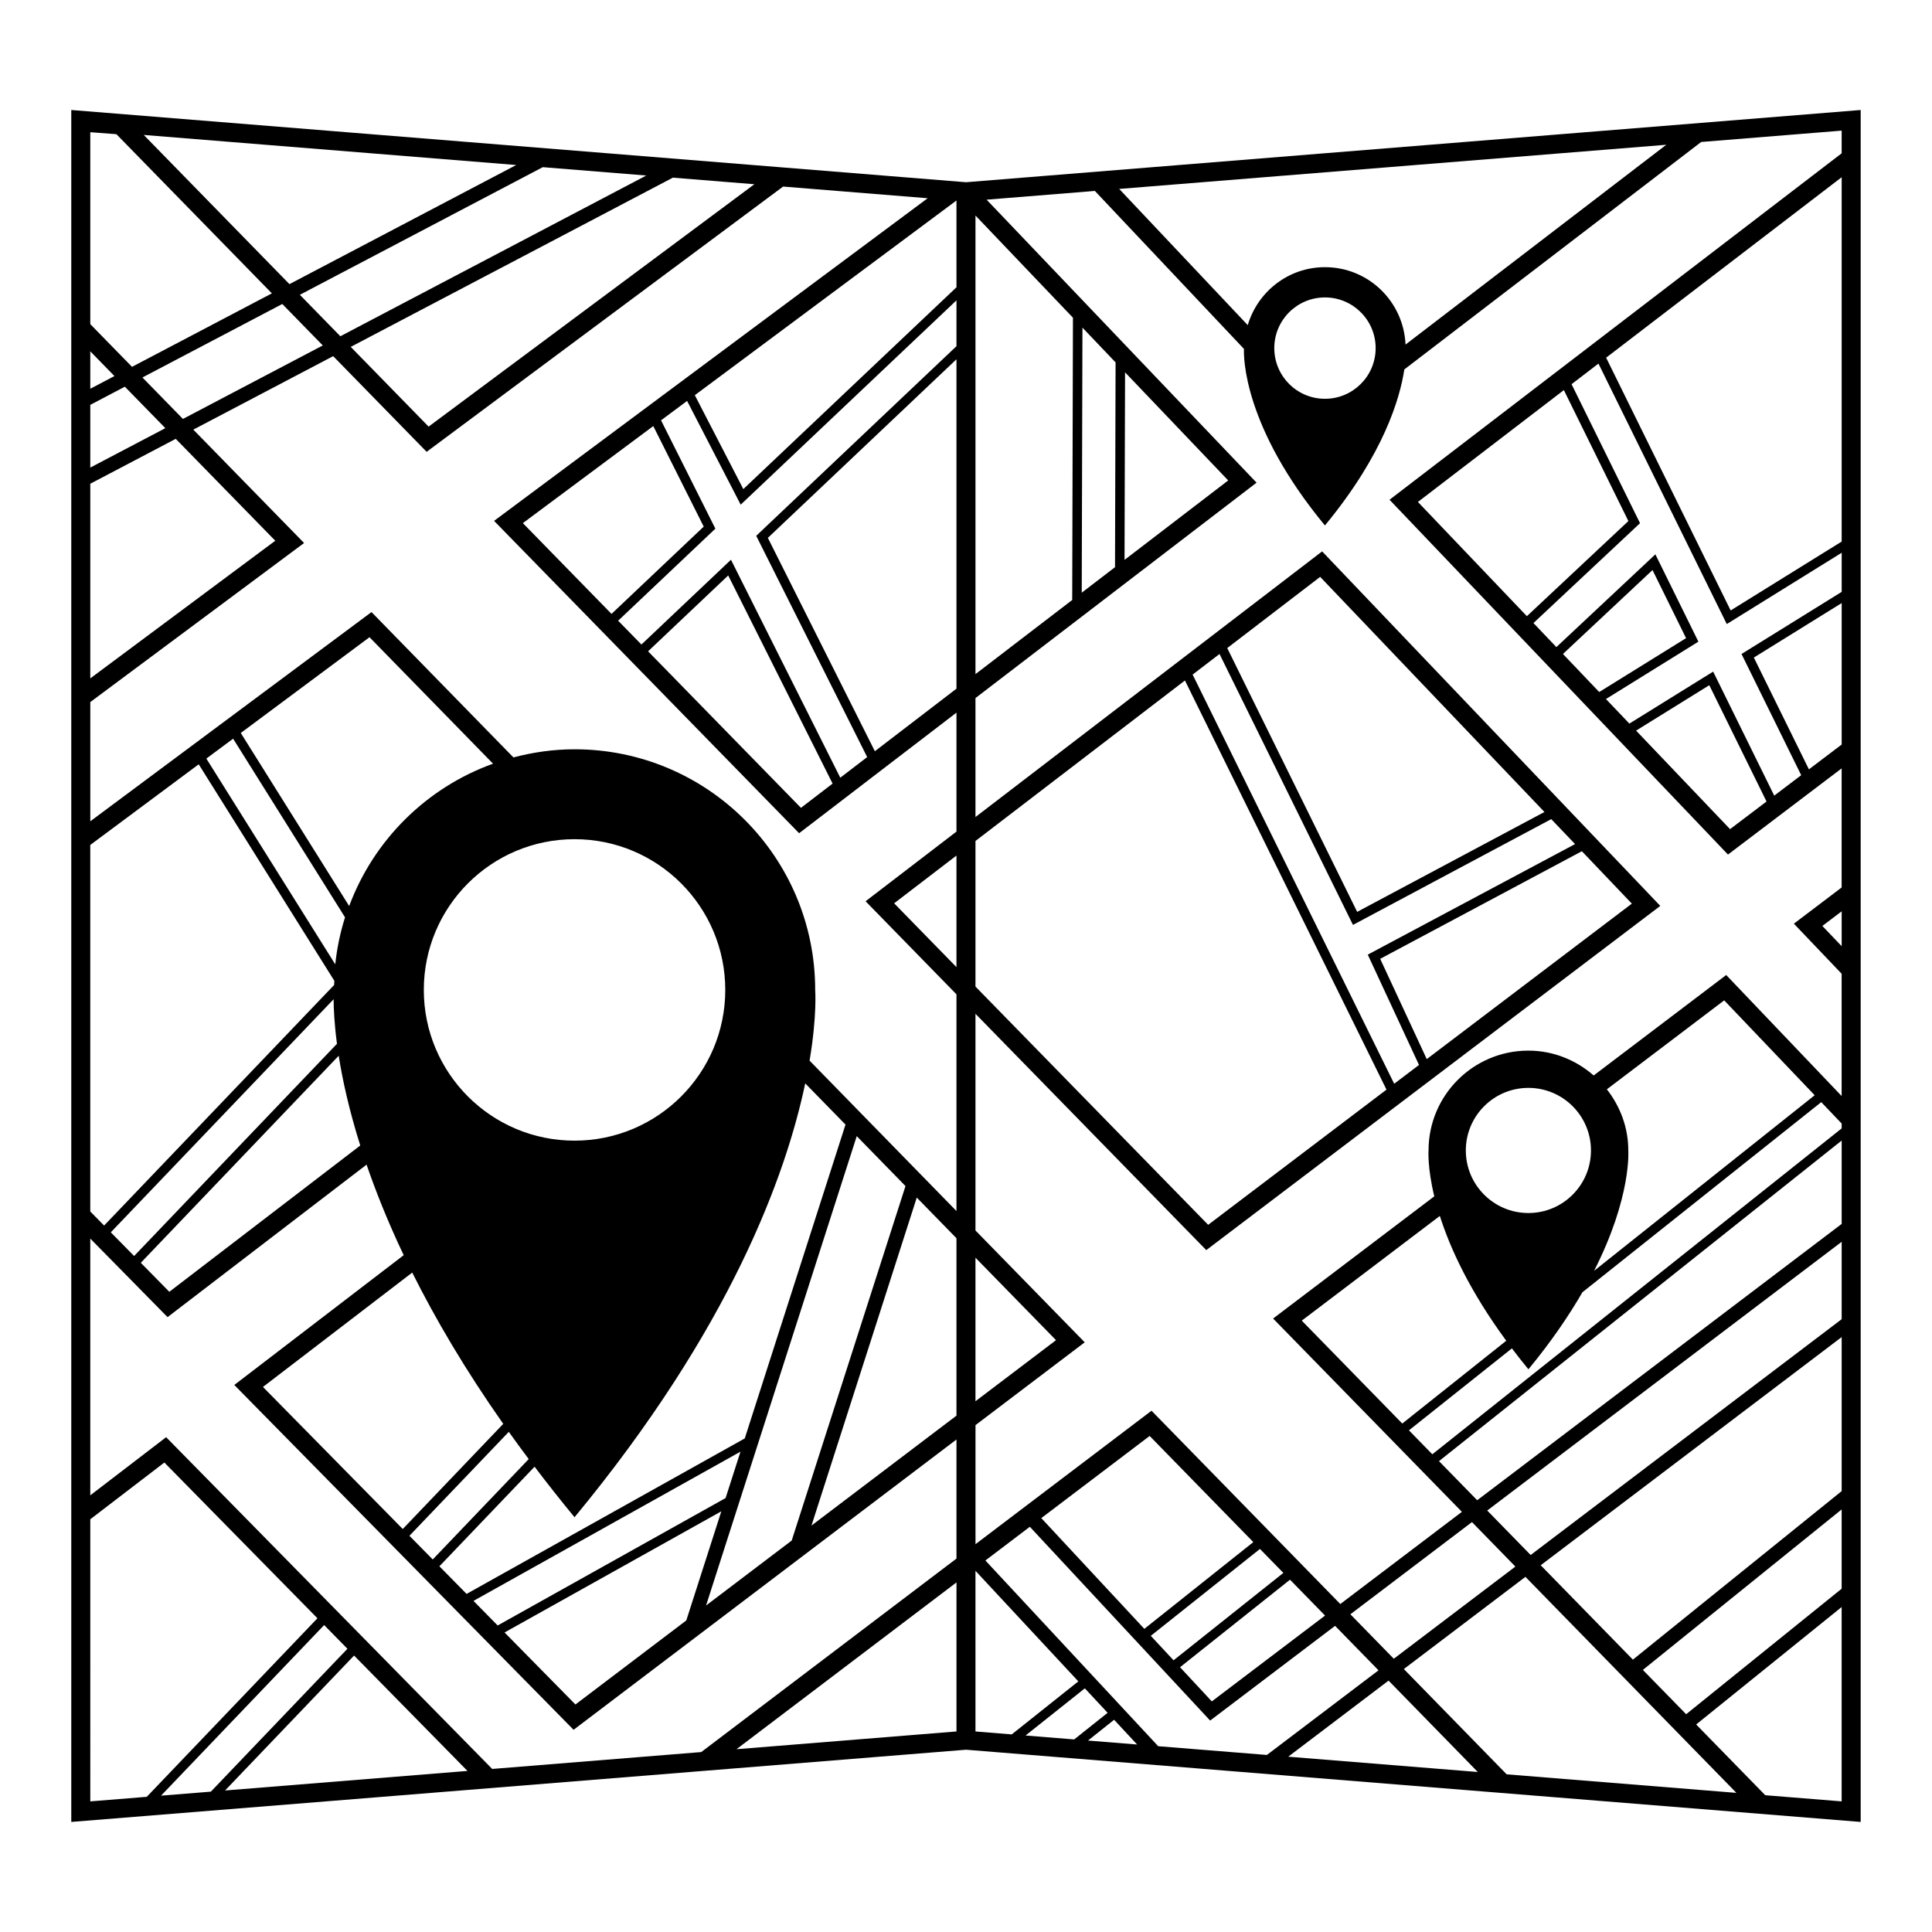
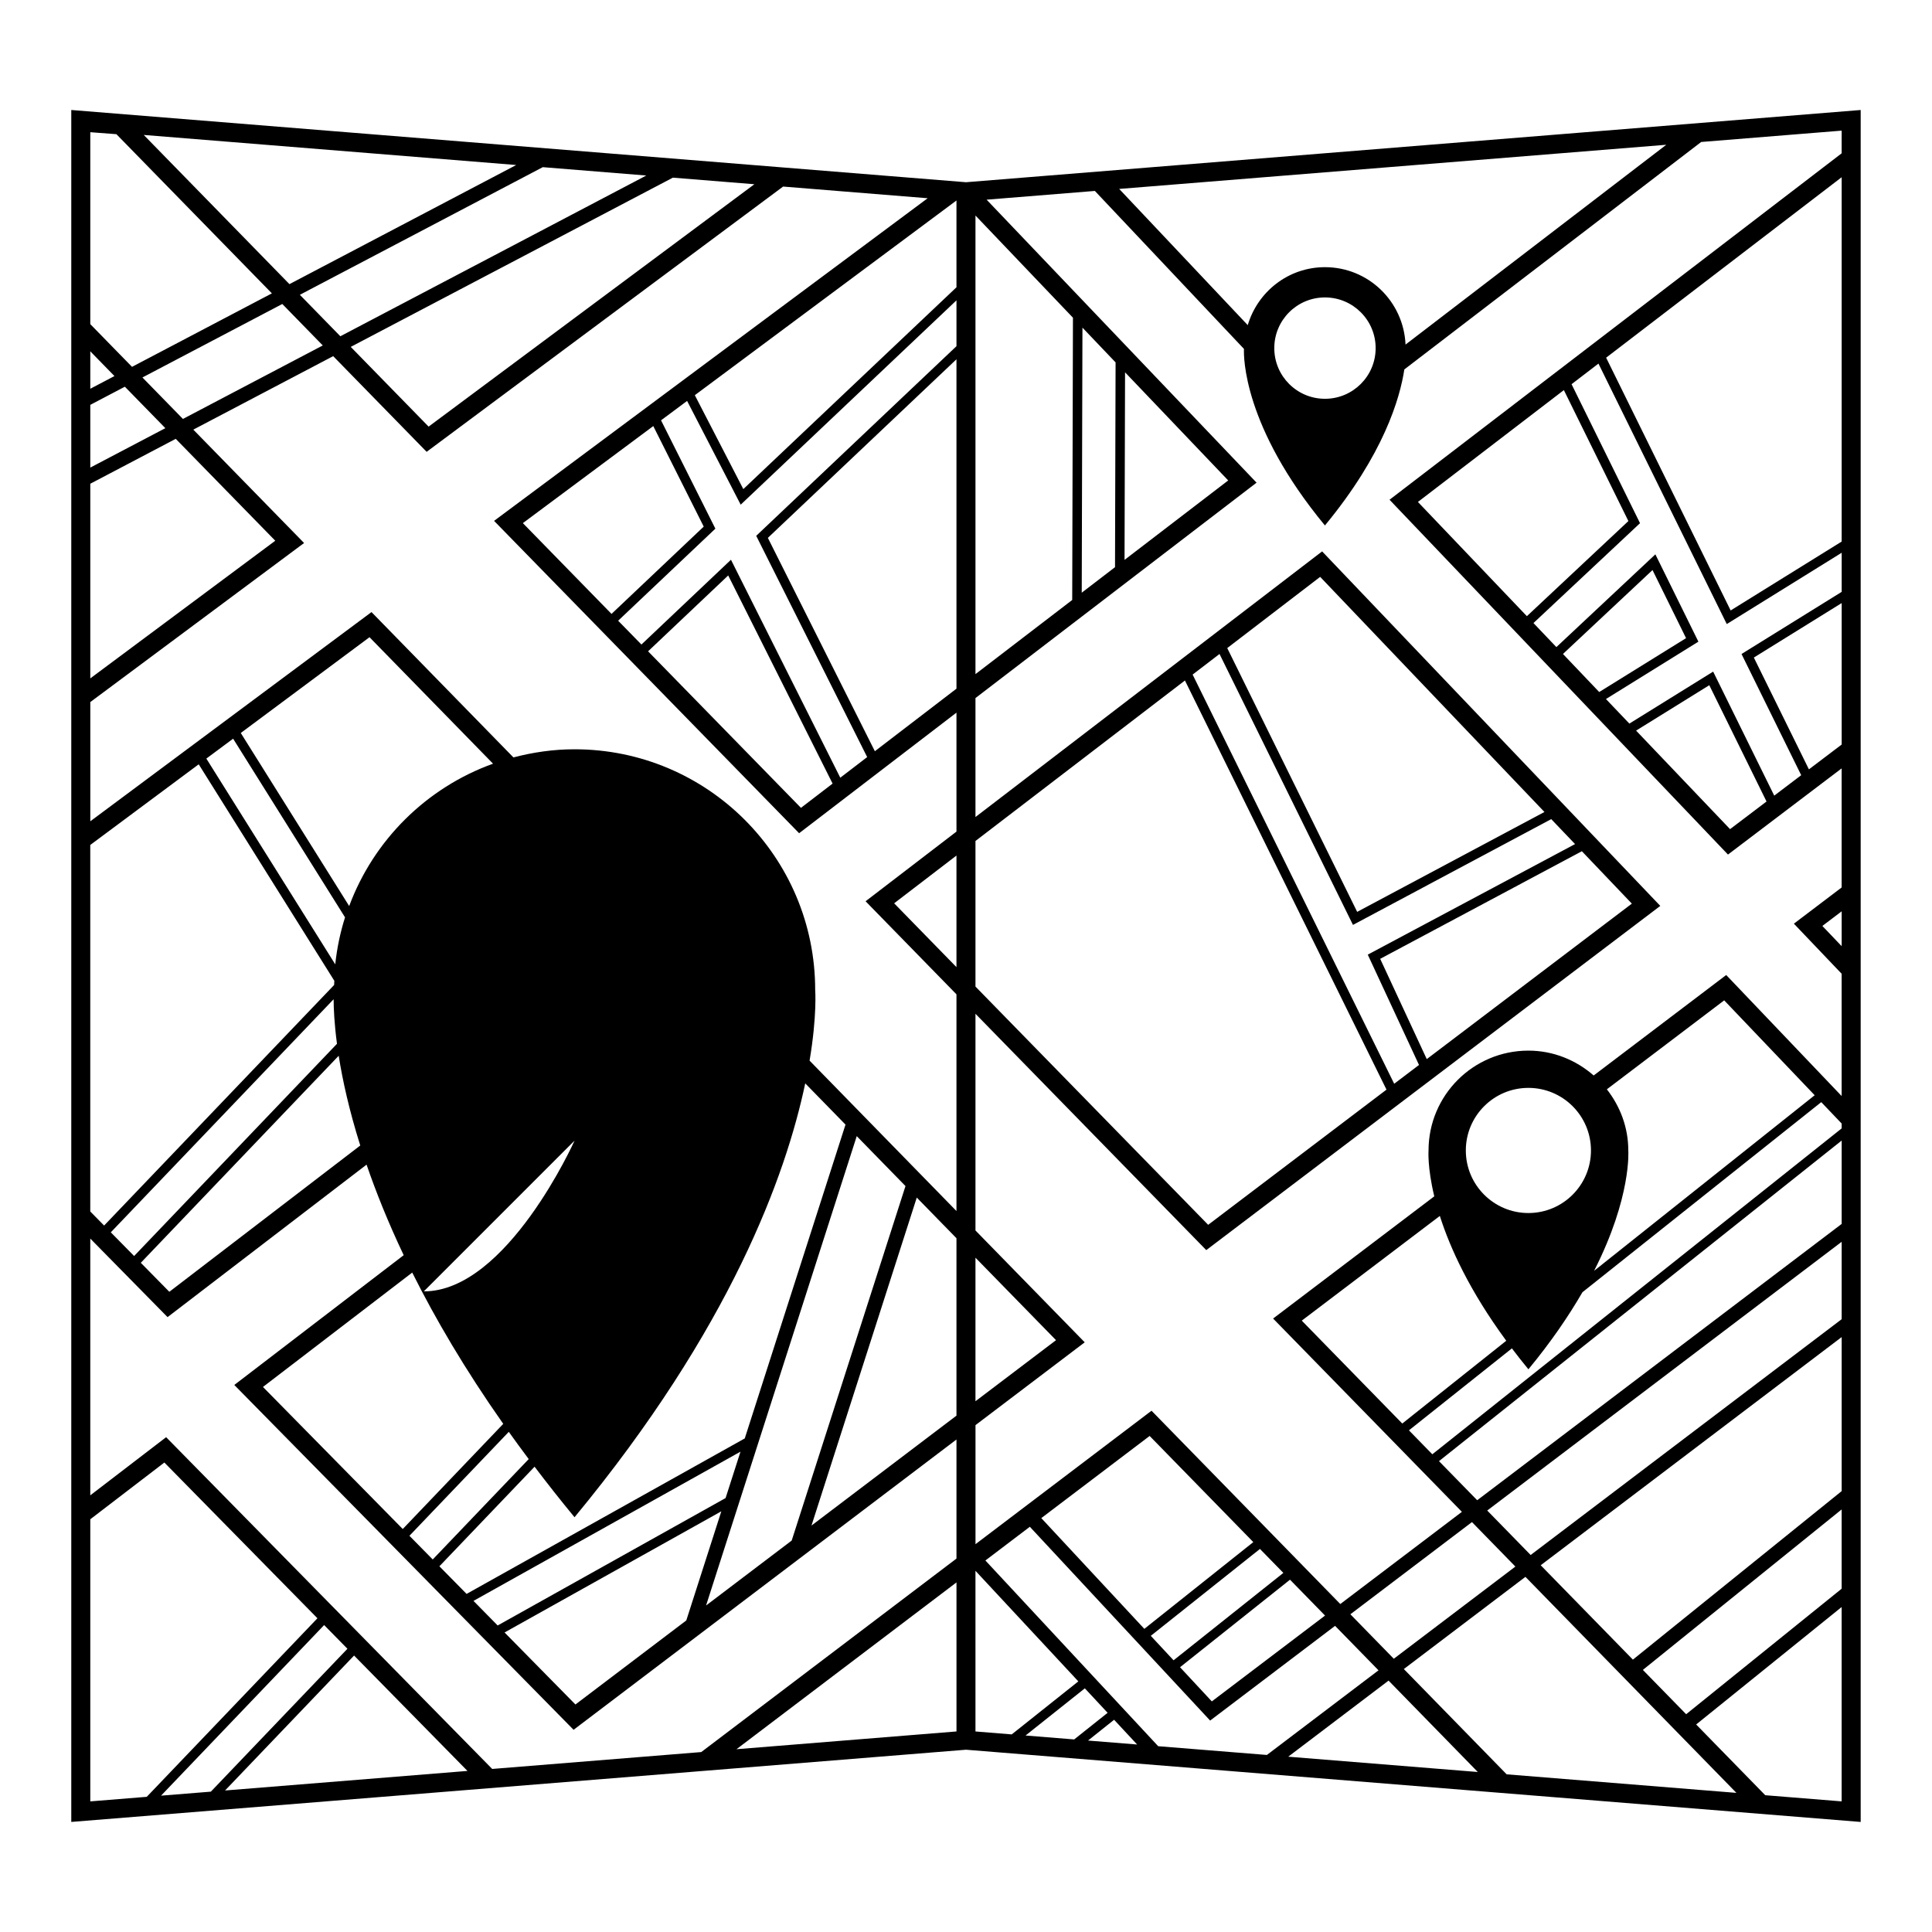
<svg xmlns="http://www.w3.org/2000/svg" fill="#000000" width="800px" height="800px" version="1.1" viewBox="144 144 512 512">
-   <path d="m637.1 173.15-237.1 19.141-237.11-19.141v453.68l237.11-19.137 237.1 19.141zm-5.039 391.87-41.211 33.266-11.473-11.742 52.68-42.527v21.004zm-194.53 32.891-8.863 7.055-12.883-1.039 15.707-12.5zm1.719 1.844 6.098 6.555-13.008-1.047zm-34.109-42.211 11.777-8.934 47.781 51.359 33.109-25.102 11.512 11.785-29.582 22.43-28.805-2.32zm-169.07 23.395-36.195 37.867-13.199 1.062 43.223-45.211zm1.762 1.797 30.051 30.578-64.242 5.184zm-49.805-57.867-20.102 15.406v-68.039l20.48 20.816 52.738-40.41c2.504 7.281 5.707 15.289 9.84 23.992l-44.891 34.395 89.914 91.383 101.47-76.93v31.555l-67.637 51.277-55.402 4.473zm99.812-336.57 27.434 2.215-81.078 42.598-10.73-10.988zm-67.133 31-38.613-39.539 98.707 7.969zm248.78 52.023-27.473 21.051 0.137-49.707zm-29.996 22.984-8.82 6.762 0.188-70.242 8.781 9.211zm-11.344 8.695-25.637 19.645v-121.53l25.832 27.078zm-61.465 47.098-28.969-57.762-23.73 22.469-6.168-6.312 25.766-24.395-14.398-28.711 6.906-5.141 14.203 27.496 57.184-54.148v12.148l-53.07 50.254 29.406 58.637zm-2.035 1.559-8.387 6.43-40.512-41.484 21.234-20.105zm-47.52-94.746 13.367 26.641-24.434 23.137-23.496-24.059zm58.719 86.168-28.355-56.539 49.984-47.328v87.289zm21.629-145.93v22.98l-56.488 53.484-12.852-24.887 69.32-51.582zm-122.54 84.883 80.84 82.777 41.699-31.957v31.527l-24.086 18.461 24.086 24.668v57.426l-38.926-39.855c2.019-12.066 1.484-18.738 1.484-18.738 0-35.227-28.555-63.777-63.777-63.777-5.606 0-11.012 0.797-16.191 2.156l-37.613-38.516-74.52 55.441v-31.594l56.652-42.152-29.352-30.047 37.066-19.473 24.766 25.355 94.469-70.297 38.309 3.094zm192.25 35.277 35.367 71.797 52.543-28.031 6.312 6.613-54.934 29.301 13.578 29.234-6.574 4.984-53.418-108.44zm2.047-1.566 24.625-18.871 59.438 62.312-49.629 26.469zm52.875 108.93-12.344-26.574 53.449-28.516 13.246 13.887zm-64.086-100.34 53.414 108.43-47.258 35.824-61.668-63.137v-38.586zm-60.547 75.965-16.516-16.914 16.516-12.656zm0 118.86-38.422 29.129 27.902-86.918 10.52 10.773zm5.035-41.855 21.348 21.855-21.348 16.18zm-234.58-205.11 22.645-11.898 26.375 27.004-49.02 36.477zm128.33 174.09c-22.062 0-39.945-17.887-39.945-39.945 0-22.062 17.887-39.945 39.945-39.945 22.062 0 39.945 17.887 39.945 39.945s-17.887 39.945-39.945 39.945zm-59.723-62.172-28.73-45.863 34.117-25.383 32.738 33.52c-17.617 6.348-31.598 20.199-38.125 37.727zm-30.758-44.352 29.66 47.348c-1.266 3.996-2.141 8.16-2.594 12.453l-34.16-54.527zm-9.117 6.789 35.941 57.375c-0.016 0.367-0.051 0.734-0.055 1.109l-60.953 63.75-3.672-3.727v-97.133zm35.754 62.258c0.004 2.348 0.168 6.352 0.887 11.812l-53.758 56.238-6.18-6.277zm1.344 14.98c1.004 6.375 2.746 14.363 5.715 23.785l-50.598 38.766-7.562-7.684zm43.609 97.551-26.633 27.867-37.047-37.648 39.559-30.312c6.098 12.203 13.969 25.641 24.121 40.094zm1.469 2.113c1.699 2.379 3.457 4.793 5.281 7.219l-25.438 26.605-6.176-6.277zm6.832 9.242c3.332 4.387 6.832 8.844 10.59 13.391 41.383-50.078 56.02-90.695 61.137-114.98l10.672 10.926-26.699 83.168-73.719 41.203-7.203-7.32zm54.57-3.988-3.949 12.297-60.402 33.766-6.41-6.516zm-5.078 15.809-9.285 28.922-29.379 22.273-18.781-19.086zm35.887-99.426 12.918 13.23-30.156 93.945-22.691 17.207zm-113.46-188.03-20.637-21.129 85.367-44.848 21.602 1.742zm-28.047-21.508-37.062 19.473-10.73-10.988 37.066-19.473zm-41.719 21.918-19.891 10.449v-16.625l9.16-4.812zm-19.891-10.445v-9.922l6.402 6.559zm229.55 316.33v39.5l-58.305 4.707zm97.672 8.789-30.008 22.746-8.422-9.055 29.145-23.199zm-40.145 11.855-6.035-6.484 28.93-23.027 6.203 6.348zm-7.746-8.332-27.305-29.352 28.711-21.77 27.473 28.129zm95.914-76.352-27.559 21.938-26.633-27.27 36.59-27.746c2.715 8.535 7.879 19.84 17.602 33.078zm32.34-50.43c0-6.137-2.176-11.715-5.68-16.203l31.094-23.574 23.98 25.145-58.457 46.531c9.988-19.629 9.062-31.898 9.062-31.898zm-9.891 0c0 9.152-7.422 16.582-16.582 16.582-9.152 0-16.582-7.422-16.582-16.582 0-9.152 7.422-16.582 16.582-16.582 9.16 0.004 16.582 7.43 16.582 16.582zm-20.953 52.449c1.379 1.82 2.816 3.664 4.375 5.547 6.074-7.352 10.695-14.176 14.312-20.418l63.293-50.383 5.41 5.672v1.289l-108.48 86.363-6.195-6.348zm7.633 57.477 79.758-60.469v40.82l-55.328 44.66zm79.758-112.55v22.094l-96.59 73.227-10.125-10.363zm0 26.832v20.512l-82.422 62.488-11.508-11.785zm-86.469 86.066-32.223 24.43-11.508-11.785 32.223-24.43zm-33.609 30.223 23.648 24.219-50.238-4.055zm4.047-3.066 32.223-24.43 55.914 57.246-60.887-4.914zm98.16-231.46-16.188-32.867-22.203 13.773-6.207-6.508 24.5-15.203-11.402-23.141-26.234 24.582-6.074-6.375 28.238-26.465-18.141-36.832 7.125-5.461 34.004 69.027 30.457-18.898v10.363l-26.547 16.469 15.816 32.117zm-2.043 1.555-9.664 7.324-24.902-26.113 19.398-12.031zm-53.949-39.098 23.734-22.242 8.891 18.047-23.016 14.277zm0.242-69.93 17.098 34.707-26.898 25.207-28.879-30.273zm73.621 40.141-29.422 18.258-32.996-66.988 62.418-47.824zm-8.68 60.367-14.594-29.629 23.277-14.438v37.488zm8.68 46.859-5.117-5.359 5.117-3.879zm0-210.12-119.82 91.809 89.691 94.031 30.121-22.836v31.559l-12.656 9.594 12.656 13.27v32.406l-30.59-32.074-35.121 26.625c-4.648-4.051-10.652-6.586-17.301-6.586-14.617 0-26.465 11.848-26.465 26.465 0 0-0.344 4.41 1.523 12.148l-42.715 32.387 50.035 51.227-32.227 24.43-50.027-51.227-46.648 35.367v-31.555l28.945-21.941-28.953-29.641v-57.422l61.164 62.629 120.32-91.219-89.617-93.949-91.867 70.395v-31.527l74.492-57.082-71.539-74.996 28.691-2.316 39.508 41.863c-0.086 2.023-0.23 20.547 21.457 46.789 15.582-18.859 19.887-33.715 21.043-41.348l78.668-60.277 37.23-3.008v6.012zm-115.58 50.688c-0.5-11.402-9.828-20.512-21.352-20.512-9.719 0-17.828 6.504-20.465 15.359l-34.066-36.094 144.98-11.703zm-7.922 0.938c0 7.422-6.016 13.43-13.43 13.43-7.422 0-13.43-6.016-13.43-13.43 0-7.418 6.016-13.43 13.43-13.43 7.418 0 13.43 6.016 13.43 13.43zm-333.71-56.691 41.203 42.184-37.066 19.473-11.059-11.32v-50.863zm-6.922 367.06 19.629-15.039 40.566 41.277-45.23 47.316-14.965 1.211zm234.58 13.66 27.262 29.301-17.652 14.051-9.609-0.777zm209.3 59.469-18.309-18.746 38.555-31.125v51.504z" />
+   <path d="m637.1 173.15-237.1 19.141-237.11-19.141v453.68l237.11-19.137 237.1 19.141zm-5.039 391.87-41.211 33.266-11.473-11.742 52.68-42.527v21.004zm-194.53 32.891-8.863 7.055-12.883-1.039 15.707-12.5zm1.719 1.844 6.098 6.555-13.008-1.047zm-34.109-42.211 11.777-8.934 47.781 51.359 33.109-25.102 11.512 11.785-29.582 22.43-28.805-2.32zm-169.07 23.395-36.195 37.867-13.199 1.062 43.223-45.211zm1.762 1.797 30.051 30.578-64.242 5.184zm-49.805-57.867-20.102 15.406v-68.039l20.48 20.816 52.738-40.41c2.504 7.281 5.707 15.289 9.84 23.992l-44.891 34.395 89.914 91.383 101.47-76.93v31.555l-67.637 51.277-55.402 4.473zm99.812-336.57 27.434 2.215-81.078 42.598-10.73-10.988zm-67.133 31-38.613-39.539 98.707 7.969zm248.78 52.023-27.473 21.051 0.137-49.707zm-29.996 22.984-8.82 6.762 0.188-70.242 8.781 9.211zm-11.344 8.695-25.637 19.645v-121.53l25.832 27.078zm-61.465 47.098-28.969-57.762-23.73 22.469-6.168-6.312 25.766-24.395-14.398-28.711 6.906-5.141 14.203 27.496 57.184-54.148v12.148l-53.07 50.254 29.406 58.637zm-2.035 1.559-8.387 6.43-40.512-41.484 21.234-20.105zm-47.52-94.746 13.367 26.641-24.434 23.137-23.496-24.059zm58.719 86.168-28.355-56.539 49.984-47.328v87.289zm21.629-145.93v22.98l-56.488 53.484-12.852-24.887 69.32-51.582zm-122.54 84.883 80.84 82.777 41.699-31.957v31.527l-24.086 18.461 24.086 24.668v57.426l-38.926-39.855c2.019-12.066 1.484-18.738 1.484-18.738 0-35.227-28.555-63.777-63.777-63.777-5.606 0-11.012 0.797-16.191 2.156l-37.613-38.516-74.52 55.441v-31.594l56.652-42.152-29.352-30.047 37.066-19.473 24.766 25.355 94.469-70.297 38.309 3.094zm192.25 35.277 35.367 71.797 52.543-28.031 6.312 6.613-54.934 29.301 13.578 29.234-6.574 4.984-53.418-108.44zm2.047-1.566 24.625-18.871 59.438 62.312-49.629 26.469zm52.875 108.93-12.344-26.574 53.449-28.516 13.246 13.887zm-64.086-100.34 53.414 108.43-47.258 35.824-61.668-63.137v-38.586zm-60.547 75.965-16.516-16.914 16.516-12.656zm0 118.86-38.422 29.129 27.902-86.918 10.52 10.773zm5.035-41.855 21.348 21.855-21.348 16.18zm-234.58-205.11 22.645-11.898 26.375 27.004-49.02 36.477zm128.33 174.09s-17.887 39.945-39.945 39.945zm-59.723-62.172-28.73-45.863 34.117-25.383 32.738 33.52c-17.617 6.348-31.598 20.199-38.125 37.727zm-30.758-44.352 29.66 47.348c-1.266 3.996-2.141 8.16-2.594 12.453l-34.16-54.527zm-9.117 6.789 35.941 57.375c-0.016 0.367-0.051 0.734-0.055 1.109l-60.953 63.75-3.672-3.727v-97.133zm35.754 62.258c0.004 2.348 0.168 6.352 0.887 11.812l-53.758 56.238-6.18-6.277zm1.344 14.98c1.004 6.375 2.746 14.363 5.715 23.785l-50.598 38.766-7.562-7.684zm43.609 97.551-26.633 27.867-37.047-37.648 39.559-30.312c6.098 12.203 13.969 25.641 24.121 40.094zm1.469 2.113c1.699 2.379 3.457 4.793 5.281 7.219l-25.438 26.605-6.176-6.277zm6.832 9.242c3.332 4.387 6.832 8.844 10.59 13.391 41.383-50.078 56.02-90.695 61.137-114.98l10.672 10.926-26.699 83.168-73.719 41.203-7.203-7.32zm54.57-3.988-3.949 12.297-60.402 33.766-6.41-6.516zm-5.078 15.809-9.285 28.922-29.379 22.273-18.781-19.086zm35.887-99.426 12.918 13.23-30.156 93.945-22.691 17.207zm-113.46-188.03-20.637-21.129 85.367-44.848 21.602 1.742zm-28.047-21.508-37.062 19.473-10.73-10.988 37.066-19.473zm-41.719 21.918-19.891 10.449v-16.625l9.16-4.812zm-19.891-10.445v-9.922l6.402 6.559zm229.55 316.33v39.5l-58.305 4.707zm97.672 8.789-30.008 22.746-8.422-9.055 29.145-23.199zm-40.145 11.855-6.035-6.484 28.93-23.027 6.203 6.348zm-7.746-8.332-27.305-29.352 28.711-21.77 27.473 28.129zm95.914-76.352-27.559 21.938-26.633-27.27 36.59-27.746c2.715 8.535 7.879 19.84 17.602 33.078zm32.34-50.43c0-6.137-2.176-11.715-5.68-16.203l31.094-23.574 23.98 25.145-58.457 46.531c9.988-19.629 9.062-31.898 9.062-31.898zm-9.891 0c0 9.152-7.422 16.582-16.582 16.582-9.152 0-16.582-7.422-16.582-16.582 0-9.152 7.422-16.582 16.582-16.582 9.16 0.004 16.582 7.43 16.582 16.582zm-20.953 52.449c1.379 1.82 2.816 3.664 4.375 5.547 6.074-7.352 10.695-14.176 14.312-20.418l63.293-50.383 5.41 5.672v1.289l-108.48 86.363-6.195-6.348zm7.633 57.477 79.758-60.469v40.82l-55.328 44.66zm79.758-112.55v22.094l-96.59 73.227-10.125-10.363zm0 26.832v20.512l-82.422 62.488-11.508-11.785zm-86.469 86.066-32.223 24.43-11.508-11.785 32.223-24.43zm-33.609 30.223 23.648 24.219-50.238-4.055zm4.047-3.066 32.223-24.43 55.914 57.246-60.887-4.914zm98.16-231.46-16.188-32.867-22.203 13.773-6.207-6.508 24.5-15.203-11.402-23.141-26.234 24.582-6.074-6.375 28.238-26.465-18.141-36.832 7.125-5.461 34.004 69.027 30.457-18.898v10.363l-26.547 16.469 15.816 32.117zm-2.043 1.555-9.664 7.324-24.902-26.113 19.398-12.031zm-53.949-39.098 23.734-22.242 8.891 18.047-23.016 14.277zm0.242-69.93 17.098 34.707-26.898 25.207-28.879-30.273zm73.621 40.141-29.422 18.258-32.996-66.988 62.418-47.824zm-8.68 60.367-14.594-29.629 23.277-14.438v37.488zm8.68 46.859-5.117-5.359 5.117-3.879zm0-210.12-119.82 91.809 89.691 94.031 30.121-22.836v31.559l-12.656 9.594 12.656 13.27v32.406l-30.59-32.074-35.121 26.625c-4.648-4.051-10.652-6.586-17.301-6.586-14.617 0-26.465 11.848-26.465 26.465 0 0-0.344 4.41 1.523 12.148l-42.715 32.387 50.035 51.227-32.227 24.43-50.027-51.227-46.648 35.367v-31.555l28.945-21.941-28.953-29.641v-57.422l61.164 62.629 120.32-91.219-89.617-93.949-91.867 70.395v-31.527l74.492-57.082-71.539-74.996 28.691-2.316 39.508 41.863c-0.086 2.023-0.23 20.547 21.457 46.789 15.582-18.859 19.887-33.715 21.043-41.348l78.668-60.277 37.23-3.008v6.012zm-115.58 50.688c-0.5-11.402-9.828-20.512-21.352-20.512-9.719 0-17.828 6.504-20.465 15.359l-34.066-36.094 144.98-11.703zm-7.922 0.938c0 7.422-6.016 13.43-13.43 13.43-7.422 0-13.43-6.016-13.43-13.43 0-7.418 6.016-13.43 13.43-13.43 7.418 0 13.43 6.016 13.43 13.43zm-333.71-56.691 41.203 42.184-37.066 19.473-11.059-11.32v-50.863zm-6.922 367.06 19.629-15.039 40.566 41.277-45.23 47.316-14.965 1.211zm234.58 13.66 27.262 29.301-17.652 14.051-9.609-0.777zm209.3 59.469-18.309-18.746 38.555-31.125v51.504z" />
</svg>